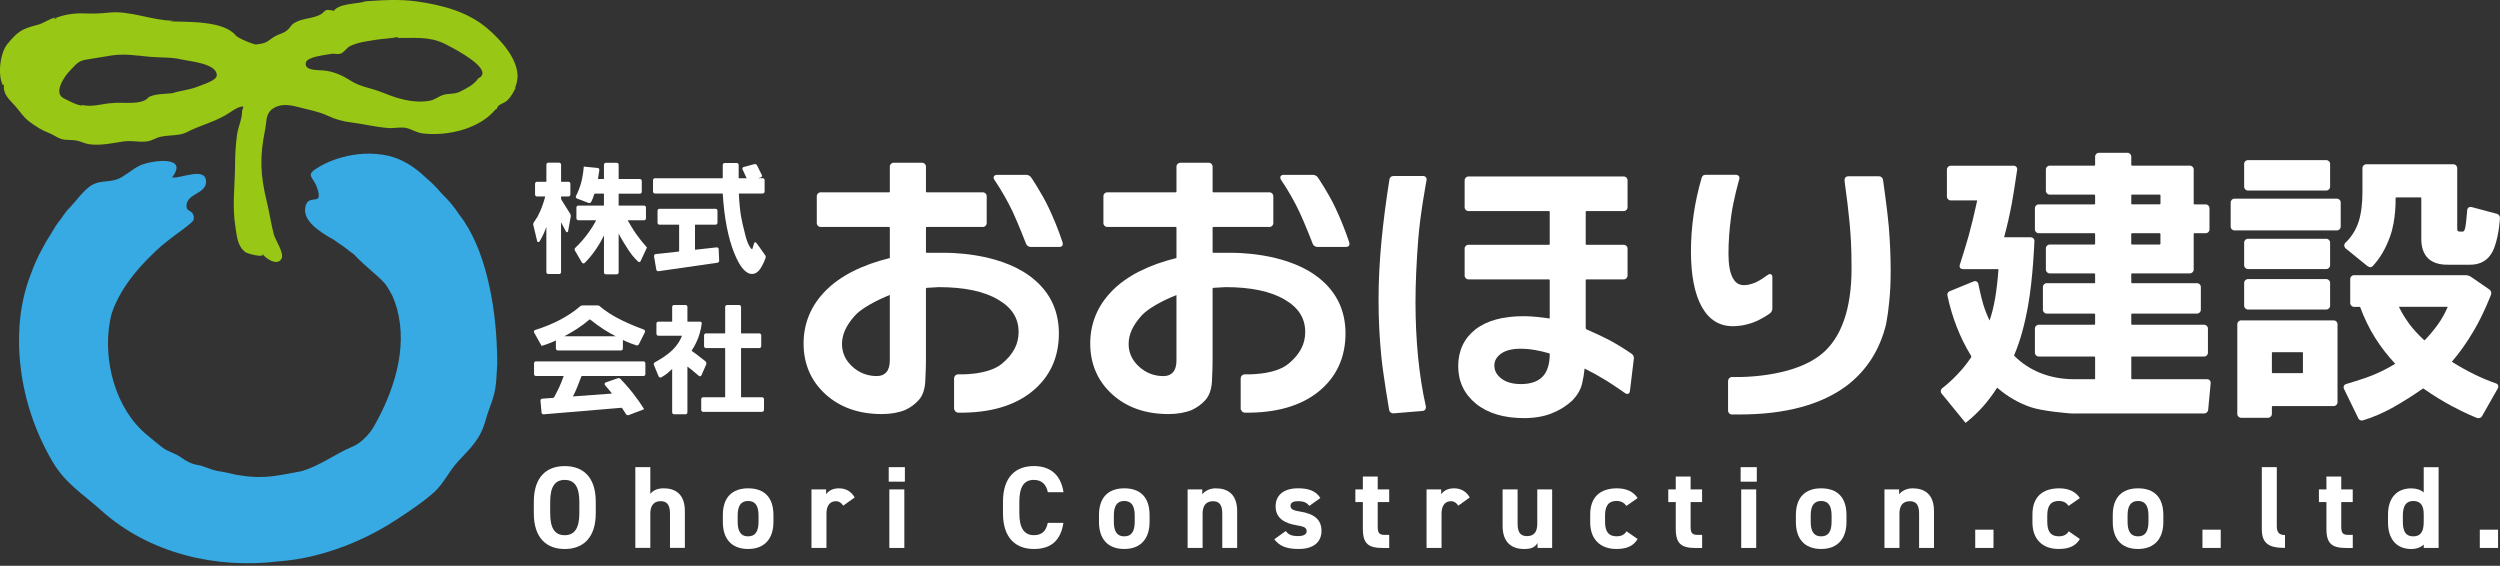
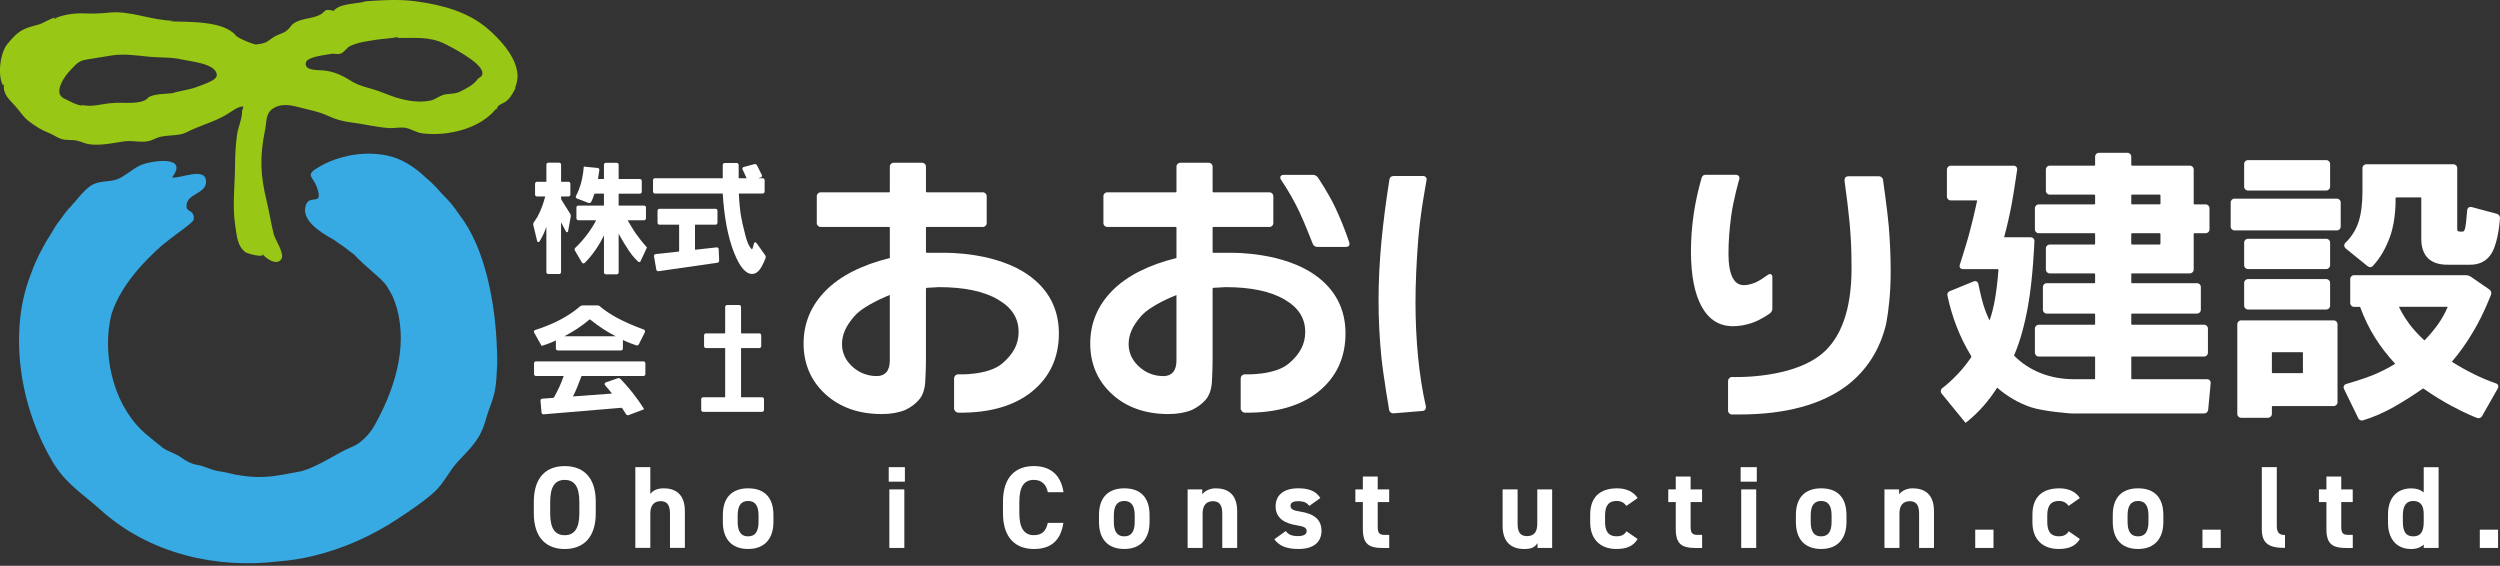
<svg xmlns="http://www.w3.org/2000/svg" fill="none" height="43" viewBox="0 0 190 43" width="190">
  <rect x="0" y="0" width="190" height="43" fill="#333333" stroke="none" />
  <clipPath id="a">
    <path d="m0 0h190v42.807h-190z" />
  </clipPath>
  <g clip-path="url(#a)">
    <g fill="#fff">
      <path d="m44.211 19.934c.02.036.064.079.117.086.041.005.079-.01.112-.041.282-.277.544-.595.806-.969.348-.501.526-.854.656-1.116v2.812c0 .079.064.142.145.142h.826c.079 0 .145-.066.145-.142v-2.946c.28.524.559.963.801 1.327.29.44.663.783.679.796.03.028.069.041.104.033.038-.008.069-.033.084-.069l.483-1.037-.025-.028c-.285-.32-.549-.651-.808-1.017-.226-.315-.569-.913-.633-1.024h1.246c.081 0 .145-.066.145-.145v-.826c0-.081-.064-.145-.145-.145h-1.907c-.015 0-.025-.013-.025-.028v-.852c0-.015.01-.028.025-.028h1.589c.079 0 .145-.066.145-.145v-.824c0-.079-.066-.145-.145-.145h-1.589c-.015 0-.025-.013-.025-.025v-1.065c0-.079-.066-.142-.145-.142h-.826c-.079 0-.145.064-.145.142v1.065c0 .015-.013.025-.028.025h-.412l-.013-.018.102-.661c.005-.038-.005-.076-.028-.107-.023-.03-.059-.048-.099-.053l-1.055-.104-.005.059c-.043.478-.119.902-.224 1.266-.16.544-.361.905-.366.913-.018.036-.018.076-.003.112.015.035.043.064.079.076l.877.336c.066.025.158.015.216-.097.043-.081.081-.168.109-.244.048-.124.109-.318.112-.325.008-.02.033-.041.053-.041h.656c.015 0 .028.013.028.028v.852c0 .015-.013.028-.028.028h-1.919c-.081 0-.145.064-.145.145v.826c0 .081.066.145.145.145h1.355c-.29.58-.89 1.449-1.589 2.097-.053.051-.066.145-.025.208l.518.887z" />
      <path d="m40.905 18.399c.064.008.104-.059.119-.079.099-.17.198-.361.297-.567.064-.137.142-.346.203-.511v3.439c0 .079.064.145.142.145h.829c.081 0 .145-.064.145-.145v-3.793l.371.704c.036.059.074.061.097.056.02-.003.059-.02.069-.084l.201-1.111c.01-.059-.005-.145-.038-.198l-.663-1.06c-.018-.03-.035-.091-.035-.127v-.112c0-.013.013-.025.028-.025h.534c.079 0 .145-.066.145-.145v-.824c0-.081-.064-.147-.145-.147h-.534c-.013 0-.028-.008-.028-.025v-1.281c0-.079-.066-.145-.145-.145h-.829c-.079 0-.142.064-.142.145v1.281c0 .018-.015.025-.028.025h-.689c-.079 0-.145.066-.145.147v.824c0 .079.064.145.145.145h.628c-.109.419-.241.801-.389 1.134-.175.392-.221.455-.356.651-.035.051-.076.109-.127.186-.035.053-.051.14-.033.201l.287 1.2c.018.076.059.097.086.102z" />
      <path d="m51.581 19.121-1.754.188c-.038.005-.074.025-.097.059-.023.03-.031.066-.025.104l.173 1.019c.013.071.074.122.145.122h.02l4.484-.646c.079-.013.135-.081.13-.16l-.038-.869c0-.041-.015-.076-.046-.102-.028-.025-.069-.041-.109-.036l-1.624.18s-.01 0-.015-.005-.005-.008-.005-.015v-1.856c0-.015.013-.028.028-.028h1.535c.081 0 .145-.064.145-.145v-.918c0-.079-.066-.145-.145-.145h-4.268c-.079 0-.142.066-.142.145v.918c0 .079.064.145.142.145h1.474c.015 0 .025.013.025.028v1.978c0 .018-.015.035-.03.035z" />
      <path d="m49.77 14.708h5.158c.112 1.845.407 3.368.875 4.527.43 1.068.877 1.586 1.363 1.586.208 0 .407-.114.567-.328.254-.341.445-.859.45-.877.025-.064.018-.15-.02-.206l-.658-.928c-.038-.051-.081-.076-.125-.066-.025.005-.061.025-.076.089-.043.17-.076.277-.097.336-.03.081-.048.104-.043.104-.079-.008-.328-.31-.513-1.055-.028-.114-.056-.221-.081-.325-.201-.796-.346-1.373-.417-2.834 0-.008 0-.015.018-.025h1.795c.081 0 .145-.064.145-.145v-.874c0-.079-.066-.142-.145-.142h-.358l.211-.061c.038-.01.069-.038.086-.074.015-.036.013-.074-.005-.109l-.371-.742c-.033-.066-.119-.107-.191-.086l-.819.219c-.038.01-.071.033-.086.066-.018.033-.018.076 0 .114l.313.674h-.582c-.015 0-.025-.013-.025-.028v-.984c0-.079-.066-.145-.145-.145h-.92c-.079 0-.145.064-.145.145v.984c0 .015-.013.028-.028.028h-5.127c-.079 0-.145.064-.145.142v.874c0 .079.066.145.145.145z" />
      <path d="m42.391 26.635h4.804c.081 0 .145-.066.145-.145v-.653c.183.091.363.17.536.236.196.076.48.175.485.175.071.023.155-.01.191-.079l.46-.918c.018-.036.018-.081.003-.122-.018-.041-.051-.074-.097-.089-.757-.275-1.431-.569-2.003-.874-.882-.475-1.312-.877-1.324-.89-.038-.03-.084-.064-.185-.064h-1.111c-.076 0-.137.008-.231.089-.394.343-.872.666-1.462.986-.521.282-1.319.61-1.937.796-.038.013-.069.041-.081.076-.015.038-.01.079.01.114l.569 1.017.046-.015c.201-.061.392-.127.569-.198.186-.071.468-.201.47-.206v.618c0 .079.066.145.145.145zm.496-1.075.117-.066c.302-.17.59-.331.859-.508.348-.229.656-.458.933-.699.008-.008.03-.02.059 0 .318.257.661.503 1.047.757.302.198.689.404.897.513h-3.915z" />
      <path d="m48.919 31.038c-.234-.371-.506-.757-.811-1.149-.432-.554-.948-1.088-.953-1.093-.046-.051-.135-.074-.201-.051l-.902.313c-.051.018-.086.051-.097.094-.013.043 0 .089.033.13l.084.097c.056.066.114.135.173.203.091.104.216.264.267.328l-2.969.219c.117-.226.226-.463.325-.704.114-.277.308-.801.31-.806.008-.02.036-.041.059-.041h4.667c.079 0 .145-.066.145-.145v-.824c0-.079-.064-.145-.145-.145h-8.173c-.079 0-.145.064-.145.145v.824c0 .079.066.145.145.145h2.11c-.112.32-.229.605-.351.872-.132.285-.374.735-.376.737-.013.023-.053.048-.079.051l-.826.061c-.038 0-.074.02-.099.048-.025.03-.038.069-.033.107l.081.902c.003.038.023.074.051.099.03.025.066.036.104.033l5.902-.496c.02 0 .064.018.076.038l.29.455c.031.046.086.074.142.074.018 0 .036-.003.053-.01l1.174-.447-.038-.061z" />
-       <path d="m53.669 27.698c.028-.071.018-.18-.061-.244-.234-.188-.455-.361-.656-.511-.124-.091-.234-.168-.325-.234l-.036-.025c-.036-.023-.008-.069-.008-.069.201-.302.366-.63.496-.976.175-.463.252-1.019.254-1.04.008-.041-.003-.079-.028-.109-.025-.028-.061-.046-.099-.046h-.935c-.015 0-.028-.013-.028-.025v-1.096c0-.079-.066-.145-.145-.145h-.869c-.079 0-.145.064-.145.145v1.096c0 .013-.013.025-.028.025h-1.024c-.079 0-.145.066-.145.145v.78c0 .079.064.145.145.145h1.769c.015 0 .025.003.025 0 0 0 0 .01-.005.028-.147.381-.389.74-.714 1.057-.521.511-1.335.933-1.347.941-.066.041-.094.127-.064.196l.343.834c.015.033.041.097.104.119.043.015.091.005.147-.028.117-.066.239-.15.397-.267.127-.102.313-.275.397-.353v3.3c0 .079.066.145.145.145h.869c.079 0 .145-.066.145-.145v-3.472s0-.01 0-.013c.005.003.008.005.013.01.074.056.152.119.239.185l.053.041c.198.163.569.475.569.475.033.025.069.035.107.028.036-.008.066-.033.086-.074l.363-.829z" />
      <path d="m58.064 31.155v-.819c0-.079-.066-.145-.145-.145h-1.571c-.015 0-.028-.013-.028-.025v-3.688c0-.013.013-.025.028-.025h1.36c.081 0 .145-.066.145-.145v-.824c0-.081-.066-.147-.145-.147h-1.36c-.013 0-.028-.01-.028-.025v-1.985c0-.079-.066-.145-.145-.145h-.918c-.079 0-.145.064-.145.145v1.985c0 .015-.013.025-.028.025h-1.431c-.079 0-.145.066-.145.147v.824c0 .081.064.145.145.145h1.431c.018 0 .028.013.028.025v3.688c0 .015-.013.025-.028.025h-1.647c-.079 0-.145.066-.145.145v.819c0 .079.066.145.145.145h4.479c.079 0 .145-.064.145-.145z" />
      <path d="m80.475 25.339c0-1.861-.783-3.355-2.326-4.441-2.412-1.696-5.966-1.703-6.673-1.685h-1.05c-.03 0-.053-.023-.053-.053v-1.858c0-.03.025-.053.053-.053h4.273c.16 0 .29-.13.29-.29v-2.051c0-.16-.13-.29-.29-.29h-4.273c-.03 0-.053-.023-.053-.053v-1.904c0-.16-.13-.29-.29-.29h-2.166c-.16 0-.29.13-.29.29v1.904c0 .028-.025.053-.053.053h-5.208c-.16 0-.29.13-.29.29v2.051c0 .16.13.29.29.29h5.208c.028 0 .053.025.053.053v2.308c-2.118.524-3.749 1.35-4.853 2.456-1.129 1.131-1.701 2.489-1.701 4.039 0 1.551.559 2.847 1.66 3.854 1.101 1.002 2.539 1.51 4.278 1.51.679 0 1.276-.104 1.782-.31.397-.18.742-.435 1.027-.75.292-.323.46-.788.498-1.38.036-.564.051-1.388.051-1.396 0-.094.003-.249.003-.346v-5.348c0-.03.028-.061.061-.064l.928-.053c1.935 0 3.452.323 4.515.961 1.035.608 1.538 1.408 1.538 2.45 0 .918-.399 1.68-1.256 2.402-1.088.915-3.328.816-3.368.816-.155.015-.28.147-.28.305v2.356l.03.033c.003.005.01.02.015.03.03.066.089.188.305.188 2.329.028 4.187-.506 5.524-1.566 1.388-1.101 2.092-2.603 2.092-4.461zm-15.537-1.314c.77-.877 2.672-1.594 2.687-1.609v4.975c0 .399-.089.702-.262.9-.175.196-.412.29-.727.29-.709 0-1.337-.244-1.861-.722-.521-.478-.783-1.052-.783-1.711 0-.714.3-1.388.946-2.123z" />
-       <path d="m76.969 16.104c.407.864 1.007 2.412 1.014 2.428.051.132.198.234.343.234h2.163c.064 0 .18 0 .247-.091.071-.102.025-.239.01-.285-.31-.918-.663-1.8-1.055-2.618-.534-1.126-1.317-2.278-1.322-2.285-.074-.114-.229-.198-.366-.198h-2.227c-.112 0-.201.043-.239.117-.028.053-.043.142.041.267.541.803 1.009 1.622 1.393 2.433z" />
      <path d="m101.479 15.771c-.531-1.126-1.317-2.278-1.324-2.285-.074-.114-.229-.198-.364-.198h-2.229c-.114 0-.201.041-.239.117-.028.053-.043.142.041.267.536.798 1.007 1.617 1.391 2.433.409.864 1.009 2.412 1.014 2.428.051.135.198.234.344.234h2.163c.063 0 .18 0 .246-.091.072-.102.026-.239.011-.285-.306-.91-.661-1.79-1.053-2.618z" />
      <path d="m99.937 20.898c-2.415-1.696-5.966-1.703-6.673-1.685h-1.05c-.03 0-.056-.025-.056-.053v-1.858c0-.028.025-.053.056-.053h4.271c.158 0 .287-.13.287-.29v-2.051c0-.16-.13-.29-.287-.29h-4.271c-.03 0-.056-.025-.056-.053v-1.904c0-.16-.13-.29-.29-.29h-2.166c-.16 0-.29.13-.29.29v1.904c0 .028-.025.053-.053.053h-5.209c-.16 0-.29.13-.29.29v2.051c0 .16.13.29.29.29h5.209c.028 0 .053.025.053.053v2.308c-2.115.521-3.749 1.35-4.853 2.456-1.129 1.131-1.701 2.491-1.701 4.039s.559 2.847 1.66 3.854c1.101 1.002 2.539 1.51 4.278 1.51.679 0 1.276-.104 1.782-.31.397-.183.742-.435 1.027-.75.292-.323.46-.788.501-1.38.036-.564.048-1.388.048-1.396 0-.094.003-.249.003-.346v-5.348c0-.03.03-.061.061-.064l.928-.053c1.932 0 3.452.323 4.512.961 1.035.608 1.538 1.408 1.538 2.45 0 .918-.399 1.68-1.256 2.402-1.088.915-3.33.816-3.371.816-.155.015-.277.147-.277.305v2.356l.03.033c.003.005.01.02.015.03.03.066.089.188.308.188 2.326.025 4.184-.506 5.521-1.566 1.388-1.101 2.092-2.603 2.092-4.461s-.783-3.356-2.326-4.441zm-13.213 3.127c.73-.831 2.476-1.518 2.687-1.599v4.967c0 .399-.089.702-.264.9-.173.196-.412.29-.725.29-.712 0-1.337-.244-1.861-.724-.521-.478-.785-1.052-.785-1.711 0-.714.3-1.388.946-2.123z" />
      <path d="m108.351 30.822c-.257-1.154-.45-2.397-.577-3.691-.129-1.335-.196-2.728-.196-4.141 0-1.413.067-2.984.209-4.815.15-1.937.628-4.466.633-4.494.013-.079-.005-.155-.054-.213-.048-.059-.124-.091-.203-.091h-2.244c-.176 0-.298.097-.321.257-.259 1.622-.465 3.211-.61 4.721-.145 1.551-.218 3.053-.218 4.466 0 1.413.068 2.819.208 4.245.137 1.406.592 4.067.597 4.095.026.145.158.254.305.254h.021l2.219-.183c.084-.008.152-.043.196-.104.053-.074.068-.175.04-.3z" />
-       <path d="m123.527 29.889c.071.051.152.064.221.033.068-.03.114-.099.124-.186l.3-2.468c.021-.155-.038-.287-.162-.376-.504-.351-1.045-.686-1.609-.996-.608-.331-1.788-.844-1.8-.852-.043-.018-.087-.084-.087-.132v-3.625c0-.028.026-.053.054-.053h2.837c.16 0 .289-.13.289-.29v-2.049c0-.16-.129-.29-.289-.29h-2.837c-.031 0-.054-.023-.054-.053v-2.456c0-.028.026-.053.054-.053h2.837c.16 0 .289-.13.289-.29v-2.049c0-.16-.129-.29-.289-.29h-11.803c-.16 0-.29.13-.29.29v2.049c0 .16.13.29.29.29h6.124c.03 0 .053.023.053.053v2.456c0 .03-.023.053-.053.053h-6.124c-.16 0-.29.13-.29.29v2.049c0 .16.13.29.29.29h6.124c.03 0 .053.023.053.053v2.916c-.32-.046-.646-.084-.989-.119-.361-.036-.683-.053-.989-.053-1.586 0-2.824.341-3.68 1.014-.862.681-1.297 1.619-1.297 2.786s.455 2.12 1.35 2.85c.892.727 2.118 1.096 3.648 1.096.801 0 1.512-.122 2.117-.366.603-.239 1.126-.567 1.564-.979.373-.389.617-.806.727-1.24.091-.381.16-.778.2-1.182.588.292 1.119.587 1.625.9.557.343 1.461.974 1.469.981zm-9.957-2.102c0-.361.165-.658.503-.905.348-.252.844-.379 1.474-.379.364 0 .74.033 1.119.099.338.059.696.142 1.065.249.018.005.051.041.051.069-.008.752-.183 1.319-.526 1.685-.361.386-.921.585-1.663.585-.623 0-1.124-.142-1.487-.419-.358-.277-.534-.597-.534-.981z" />
      <path d="m143.585 22.896c.071-.671.106-1.452.106-2.321 0-1.093-.051-2.24-.147-3.404-.099-1.159-.432-3.482-.435-3.505-.02-.152-.157-.272-.313-.272h-2.27c-.101 0-.205.01-.274.091-.076.089-.076.219-.051.389.153 1.075.275 2.092.364 3.025.099 1.04.147 2.046.147 2.997.079 3.134-.59 5.407-1.985 6.759-2.273 2.201-7.054 1.998-7.12 1.996-.156.018-.275.152-.275.307v2.252c0 .16.13.29.29.29h.582c3.5 0 6.258-.75 8.198-2.227 1.497-1.159 2.489-2.733 2.949-4.677.099-.526.18-1.098.234-1.701z" />
      <path d="m133.179 24.53c.635-.211 1.299-.686 1.319-.702.115-.071.201-.229.201-.363v-2.422c0-.091-.038-.163-.102-.196-.048-.025-.127-.038-.231.038-.369.267-.676.458-.941.582-.887.358-1.423.257-1.746-.361-.208-.402-.315-1.012-.315-1.817 0-.905.068-1.845.206-2.873.17-1.258.612-2.794.62-2.814.02-.079.005-.16-.043-.221-.046-.059-.12-.094-.201-.094h-2.308c-.087 0-.247-.003-.32.252-.267.923-.468 1.843-.598 2.735-.137.951-.208 1.896-.208 2.814 0 1.83.277 3.251.823 4.227.544.981 1.34 1.477 2.367 1.477.468 0 .953-.084 1.479-.257z" />
      <path d="m157.691 31.424h9.825c.157 0 .29-.122.305-.277l.19-2.031c.006-.079-.02-.155-.071-.211s-.124-.086-.201-.086h-5.709c-.028 0-.053-.025-.053-.056v-1.614c0-.028.023-.053.053-.053h5.486c.16 0 .287-.13.287-.29v-1.835c0-.16-.13-.29-.287-.29h-5.486c-.028 0-.053-.025-.053-.053v-.742c0-.028.025-.053.053-.053h4.944c.16 0 .29-.13.29-.29v-1.731c0-.16-.13-.29-.29-.29h-4.944c-.028 0-.053-.023-.053-.053v-.635c0-.03.025-.056.053-.056h4.4c.16 0 .29-.13.29-.29v-2.707c0-.03.026-.056.054-.056h.859c.16 0 .287-.13.287-.287v-1.614c0-.16-.13-.29-.287-.29h-.859c-.028 0-.054-.025-.054-.053v-2.603c0-.16-.13-.287-.29-.287h-4.4c-.028 0-.053-.025-.053-.053v-.635c0-.16-.13-.29-.293-.29h-2.163c-.16 0-.292.13-.292.29v.635c0 .028-.026.053-.054.053h-3.398c-.16 0-.29.13-.29.287v1.624c0 .16.13.29.29.29h3.398c.028 0 .054.025.054.056v.633c0 .028-.026.053-.054.053h-4.229c-.161 0-.293.13-.293.29v1.614c0 .158.13.287.293.287h4.229c.031 0 .054.025.054.056v.752c0 .028-.023.053-.054.053h-3.398c-.16 0-.29.13-.29.29v1.612c0 .16.13.29.29.29h3.398c.028 0 .054.025.054.056v.635c0 .03-.023.053-.054.053h-3.624c-.161 0-.29.13-.29.29v1.731c0 .16.129.29.29.29h3.624c.028 0 .054.025.054.053v.742c0 .028-.026.053-.054.053h-4.229c-.161 0-.293.13-.293.29v1.835c0 .16.13.29.293.29h4.229c.031 0 .054.023.054.053v1.614c0 .03-.023.056-.054.056h-1.553c-.917 0-1.787-.16-2.577-.48-.75-.307-1.406-.74-1.948-1.286-.022-.023-.025-.03-.025-.03 0-.005 0-.025.036-.107.422-.989.755-2.189 1.022-3.666.383-2.13.483-4.896.485-4.919.005-.079-.02-.153-.074-.208-.053-.056-.127-.089-.206-.089h-2.023c.226-.841.425-1.706.585-2.57.165-.9.404-2.552.406-2.567.011-.079-.012-.158-.061-.213-.048-.056-.124-.089-.203-.089h-4.784c-.16 0-.29.13-.29.287v2.059c0 .16.13.29.29.29h2.013c-.216 1.009-.429 1.889-.648 2.679-.241.859-.676 2.212-.679 2.224-.025.079-.015.16.028.221.046.061.12.097.204.097h2.653c.036 0 .044.005.046.005 0 0 .01.015.008.071-.059.798-.145 1.53-.257 2.176-.104.608-.244 1.162-.417 1.655-.178-.371-.338-.775-.473-1.205-.162-.521-.378-1.568-.381-1.579-.015-.076-.061-.142-.127-.178-.066-.038-.15-.041-.226-.01l-1.797.732c-.219.089-.216.267-.194.361.173.814.41 1.612.705 2.367.297.763.66 1.497 1.085 2.191.025.038.028.091.008.122-.895 1.345-2.065 2.245-2.194 2.341-.061.043-.099.109-.109.186-.011.081.01.163.063.229l1.815 2.222.092-.071c.437-.346.861-.75 1.258-1.2.368-.419.724-.887 1.047-1.401 0 0 .015.005.051.035.745.641 1.579 1.124 2.476 1.434.946.328 2.954.478 3.04.483.094.005.252.013.351.013zm4.283-13.646c0-.03.026-.056.054-.056h2.112c.03 0 .053.025.053.056v.752c0 .028-.025.053-.053.053h-2.112c-.028 0-.054-.023-.054-.053zm2.222-2.3c0 .03-.026.053-.053.053h-2.113c-.028 0-.053-.025-.053-.053v-.633c0-.03.025-.056.053-.056h2.113c.03 0 .053.025.053.056z" />
      <path d="m177.088 18.437c0-.16-.13-.29-.29-.29h-5.954c-.16 0-.289.13-.289.29v1.721c0 .16.129.29.289.29h5.954c.16 0 .29-.13.29-.29z" />
      <path d="m177.894 17.225v-1.838c0-.16-.129-.29-.289-.29h-7.784c-.16 0-.29.13-.29.29v1.838c0 .158.13.287.29.287h7.784c.16 0 .289-.13.289-.287z" />
      <path d="m172.664 31.465v-.549c0-.03.025-.056.053-.056h4.644c.16 0 .29-.13.29-.29v-5.931c0-.16-.13-.29-.29-.29h-7.036c-.16 0-.29.13-.29.29v6.825c0 .16.13.287.29.287h2.046c.163 0 .29-.127.29-.287zm0-3.16v-1.487c0-.028.025-.053.053-.053h2.252c.028 0 .054.025.054.053v1.487c0 .028-.026.053-.054.053h-2.252c-.031 0-.053-.025-.053-.053z" />
      <path d="m170.844 21.211h5.954c.16 0 .29.13.29.29v1.731c0 .16-.13.29-.29.29h-5.954c-.16 0-.289-.13-.289-.29v-1.731c0-.16.129-.29.289-.29z" />
      <path d="m189.703 29.142c-.552-.193-1.111-.427-1.663-.697-.562-.277-1.134-.595-1.7-.953.592-.686 1.136-1.454 1.662-2.349.758-1.281 1.309-2.728 1.312-2.738.061-.137.01-.313-.115-.399l-1.418-.976c-.099-.066-.262-.117-.379-.117h-8.495c-.16 0-.29.13-.29.29v1.828c0 .16.13.29.29.29h.46c.305.836.686 1.624 1.136 2.341.435.697.946 1.357 1.533 1.985-.539.333-1.121.625-1.731.877-.658.267-1.988.661-1.998.663-.076.02-.137.074-.17.142-.033.069-.031.152.005.226l1.095 2.247c.041.086.145.158.267.158.031 0 .061-.005.094-.015.793-.244 1.581-.587 2.341-1.019.73-.417 1.472-.887 2.207-1.398.01-.008.03 0 .058.018.75.518 1.439.946 2.11 1.302 1.159.623 1.927.912 1.93.912.139.061.317.003.391-.13l1.202-2.118c.041-.074.049-.158.021-.229-.026-.066-.082-.117-.153-.14zm-3.676-5.821c-.211.496-.465.948-.755 1.347-.295.409-.625.806-.981 1.177-.015.015-.023.02-.026.02-.002 0-.023-.008-.068-.048-.445-.417-.806-.813-1.104-1.215-.424-.567-.711-1.149-.775-1.284h3.696.01z" />
      <path d="m170.847 12.169h5.951c.16 0 .29.13.29.29v1.731c0 .16-.13.29-.29.29h-5.954c-.16 0-.289-.13-.289-.29v-1.731c0-.16.129-.29.289-.29z" />
      <path d="m179.945 20.227c.064.056.127.081.191.081.076 0 .153-.041.224-.119.559-.62.958-1.309 1.291-2.232.458-1.274.414-2.839.412-2.895 0-.03.03-.061.063-.061h1.838c.031 0 .054.023.054.053v3.094c0 .641.167 1.134.5 1.469.511.508 1.264.503 1.584.501h1.63c.744 0 1.298-.302 1.644-.897.521-.895.615-2.567.618-2.628.02-.152-.079-.305-.226-.343l-1.892-.506c-.106-.028-.198-.018-.267.03-.043.031-.096.092-.104.203-.063.793-.106 1.124-.134 1.261-.069.376-.163.371-.295.364-.023 0-.049-.003-.072-.003h-.04c-.104 0-.148-.02-.17-.041-.044-.038-.046-.081-.046-.272v-4.512c0-.16-.13-.29-.29-.29h-6.622c-.16 0-.29.13-.29.29v1.764c0 .943-.096 1.706-.297 2.331-.315.989-.999 1.581-1.02 1.599-.05.058-.073.132-.068.208.007.076.046.147.104.198l1.673 1.357z" />
      <path d="m42.919 35.423c-1.378 0-2.349.819-2.349 2.715v.872c0 1.879.971 2.715 2.349 2.715 1.378 0 2.359-.836 2.359-2.715v-.872c0-1.896-.971-2.715-2.359-2.715zm1.111 3.587c0 1.174-.392 1.665-1.113 1.665s-1.103-.488-1.103-1.665v-.872c0-1.174.381-1.665 1.103-1.665s1.113.488 1.113 1.665z" />
      <path d="m50.42 37.113c-.516 0-.829.203-.996.427v-2.039h-1.139v6.139h1.139v-2.616c0-.587.259-.935.783-.935.463 0 .712.249.712.943v2.608h1.131v-2.786c0-1.317-.73-1.744-1.629-1.744z" />
      <path d="m56.859 37.113c-1.22 0-1.922.694-1.922 2.029v.534c0 1.246.633 2.046 1.922 2.046s1.922-.829 1.922-2.046v-.534c0-1.335-.686-2.029-1.922-2.029zm.79 2.527c0 .64-.17 1.121-.793 1.121s-.793-.48-.793-1.121v-.463c0-.712.231-1.103.793-1.103s.793.392.793 1.103z" />
-       <path d="m63.756 37.113c-.524 0-.819.231-.971.455v-.374h-1.113v4.449h1.139v-2.616c0-.623.285-.935.712-.935.285 0 .445.17.562.338l.872-.623c-.267-.463-.666-.694-1.202-.694z" />
      <path d="m68.771 35.504h-1.228v1.103h1.228z" />
      <path d="m68.729 37.195h-1.139v4.449h1.139z" />
      <path d="m78.575 36.473c.605 0 .943.356 1.06.933h1.192c-.206-1.345-1.032-1.985-2.252-1.985-1.378 0-2.349.819-2.349 2.715v.872c0 1.879.971 2.715 2.349 2.715 1.263 0 2.039-.605 2.242-1.985h-1.185c-.135.623-.437.935-1.06.935-.719 0-1.103-.526-1.103-1.665v-.872c0-1.174.381-1.665 1.103-1.665z" />
      <path d="m85.445 37.113c-1.218 0-1.922.694-1.922 2.029v.534c0 1.246.633 2.046 1.922 2.046s1.922-.829 1.922-2.046v-.534c0-1.335-.686-2.029-1.922-2.029zm.793 2.527c0 .64-.17 1.121-.793 1.121s-.793-.48-.793-1.121v-.463c0-.712.231-1.103.793-1.103s.793.392.793 1.103z" />
      <path d="m92.396 37.113c-.498 0-.854.231-1.024.455v-.374h-1.113v4.449h1.139v-2.616c0-.587.257-.935.783-.935.463 0 .712.249.712.943v2.608h1.131v-2.786c0-1.317-.73-1.744-1.629-1.744z" />
      <path d="m98.79 38.875c-.473-.071-.712-.17-.712-.437s.267-.348.562-.348c.48 0 .676.125.872.356l.836-.595c-.348-.569-.953-.74-1.683-.74-1.113 0-1.718.524-1.718 1.37 0 .9.676 1.291 1.601 1.441.562.089.757.178.757.455 0 .231-.241.366-.633.366-.552 0-.775-.142-.953-.384l-.872.623c.381.516.935.74 1.843.74 1.147 0 1.743-.526 1.743-1.38s-.551-1.299-1.647-1.469z" />
      <path d="m104.708 36.216h-1.131v.979h-.569v.961h.569v2.039c0 1.149.445 1.452 1.523 1.452h.48v-.997h-.366c-.419 0-.508-.188-.508-.633v-1.861h.872v-.961h-.872v-.979z" />
-       <path d="m110.5 37.113c-.524 0-.819.231-.969.455v-.374h-1.113v4.449h1.139v-2.616c0-.623.284-.935.712-.935.284 0 .444.17.561.338l.872-.623c-.267-.463-.666-.694-1.202-.694z" />
      <path d="m116.833 39.81c0 .615-.249.935-.776.935-.47 0-.719-.241-.719-.943v-2.608h-1.139v2.776c0 1.309.74 1.754 1.637 1.754.587 0 .829-.153 1.015-.455v.374h1.113v-4.449h-1.131z" />
      <path d="m122.876 38.074c.356 0 .58.16.73.374l.854-.595c-.313-.491-.872-.74-1.558-.74-1.327 0-2.047.694-2.047 1.993v.605c0 1.21.712 2.011 1.986 2.011.801 0 1.309-.231 1.619-.758l-.846-.587c-.161.267-.402.381-.74.381-.72 0-.89-.48-.89-1.121v-.463c0-.712.249-1.103.89-1.103z" />
      <path d="m128.49 36.216h-1.132v.979h-.569v.961h.569v2.039c0 1.149.445 1.452 1.523 1.452h.481v-.997h-.366c-.42 0-.509-.188-.509-.633v-1.861h.872v-.961h-.872v-.979z" />
      <path d="m133.471 37.195h-1.139v4.449h1.139z" />
      <path d="m133.517 35.504h-1.228v1.103h1.228z" />
      <path d="m138.41 37.113c-1.22 0-1.922.694-1.922 2.029v.534c0 1.246.633 2.046 1.922 2.046s1.922-.829 1.922-2.046v-.534c0-1.335-.687-2.029-1.922-2.029zm.791 2.527c0 .64-.171 1.121-.794 1.121-.622 0-.793-.48-.793-1.121v-.463c0-.712.232-1.103.793-1.103.562 0 .794.392.794 1.103z" />
      <path d="m145.357 37.113c-.499 0-.855.231-1.025.455v-.374h-1.113v4.449h1.139v-2.616c0-.587.256-.935.783-.935.462 0 .711.249.711.943v2.608h1.131v-2.786c0-1.317-.729-1.744-1.629-1.744z" />
      <path d="m151.505 40.255h-1.388v1.388h1.388z" />
      <path d="m156.486 38.074c.356 0 .579.16.729.374l.854-.595c-.312-.491-.871-.74-1.558-.74-1.327 0-2.046.694-2.046 1.993v.605c0 1.21.712 2.011 1.985 2.011.801 0 1.309-.231 1.619-.758l-.846-.587c-.16.267-.402.381-.74.381-.719 0-.89-.48-.89-1.121v-.463c0-.712.25-1.103.89-1.103z" />
      <path d="m162.492 37.113c-1.218 0-1.922.694-1.922 2.029v.534c0 1.246.633 2.046 1.922 2.046s1.922-.829 1.922-2.046v-.534c0-1.335-.687-2.029-1.922-2.029zm.791 2.527c0 .64-.171 1.121-.793 1.121-.623 0-.794-.48-.794-1.121v-.463c0-.712.232-1.103.794-1.103.561 0 .793.392.793 1.103z" />
      <path d="m168.775 40.255h-1.388v1.388h1.388z" />
      <path d="m173.037 39.96v-4.459h-1.139v4.715c0 1.113.562 1.424 1.762 1.424v-.979c-.48 0-.623-.224-.623-.702z" />
      <path d="m177.939 36.216h-1.131v.979h-.57v.961h.57v2.039c0 1.149.445 1.452 1.522 1.452h.481v-.997h-.366c-.42 0-.509-.188-.509-.633v-1.861h.872v-.961h-.872v-.979z" />
      <path d="m184.203 37.426c-.249-.213-.569-.31-.953-.31-1.06 0-1.762.694-1.762 1.993v.605c0 1.185.595 2.011 1.762 2.011.419 0 .719-.125.953-.338v.257h1.131v-6.139h-1.131zm0 2.214c0 .641-.15 1.121-.793 1.121s-.793-.48-.793-1.121v-.463c0-.712.231-1.103.793-1.103s.793.356.793 1.007v.562z" />
      <path d="m189.853 40.255h-1.388v1.388h1.388z" />
    </g>
    <path d="m39.335 5.908c.061-1.416-1.271-2.885-2.329-3.775-1.495-1.256-3.424-1.751-5.275-2.016-1.446-.211-2.796-.092-4.212 0 .086-.005.155 0 .241 0-.686.198-2.001.125-2.412.735.056-.081-.468-.104-.513-.094-.183.046-.282.234-.432.32-.623.361-1.436.285-2.049.676-.241.153-.295.343-.506.526-.305.264-.587.28-.928.468-.475.264-.577.506-1.134.582-.463.064-.229.092-.699-.051-.308-.097-1.047-.432-1.149-.562-.928-1.182-3.762-1.032-5.015-1.093.086-.013.173-.033.259-.048-1.619-.008-3.32-.798-4.929-.615-.719.079-1.2.079-1.945.056-.669-.02-1.457.097-2.059.346.01.025.023.048.048.061-.01-.005-.193-.023-.206-.023.051-.018.094-.046.135-.076-.508.107-.897.45-1.396.572-1.174.292-1.477.501-2.26 1.436-.552.658-.77 2.323-.358 3.139.036-.018.061-.036.089-.061-.092.752.374 1.113.846 1.637.417.46.59.829 1.091 1.2.491.363.897.635 1.472.854.318.122.618.353.935.455.402.13.821.041 1.225.137.343.081.605.236.963.277.864.097 1.718-.091 2.552-.221.857-.132 1.665.264 2.458-.257-.071.046-.142.094-.211.145.727-.501 1.8-.193 2.575-.597.964-.501 2.069-.763 3.017-1.335.308-.188.857-.615 1.235-.615.02.17-.01.013.043.03-.035.125-.076.244-.102.28.018.625-.3 1.223-.384 1.835-.102.747-.152 1.518-.152 2.278-.003 1.627-.236 3.129.033 4.774.112.663.137 1.424.768 1.889.119.086 1.505.48 1.281.109.198.33 1.129.984 1.454.374.219-.404-.473-1.416-.59-1.848-.213-.793-.328-1.64-.524-2.445-.516-2.107-.554-3.457-.135-5.524.117-.58.038-1.162.516-1.538.554-.43 1.279-.364 1.95-.18.747.203 1.579.338 2.265.661.623.29 1.131.432 1.81.519.938.117 1.899.361 2.834.427.425.033.974-.104 1.383.003.43.109.763.356 1.24.409 1.904.216 4.298-.356 5.508-1.823-.033.02-.064.041-.094.066.064-.043.13-.086.198-.119.081-.361.452-.353.75-.602.318-.264.531-.707.717-1.057-.041.038-.076.076-.112.117.13-.267.196-.541.208-.816zm-22.86-.257v.094c-.036.384-1.091.691-1.452.839-.653.264-1.352.3-2.008.524.061-.02.132-.02.193-.033-.697.079-1.469.025-2.008.361.036 0 .069-.018.099-.036-.541.623-1.967.338-2.73.432-.821.036-1.571.351-2.41.13.048.015.094.036.135.069-.445-.015-1.04-.361-1.444-.557-.864-.425.132-1.774.48-2.117.381-.384.597-.724 1.167-.816.686-.107 1.383-.239 2.069-.338.913-.127 1.868.02 2.794.112.821.081 1.632.008 2.453.206.539.132 2.583.29 2.656 1.134zm20.176-.208c.059.211-.033.397-.348.534.01.015.02.015.033.003-.389.511-.821.702-1.388.989-.407.211-.902.114-1.324.264-.336.122-.569.341-.941.417-.737.147-1.619.043-2.361-.178.059.023.119.041.183.053-.605-.147-1.123-.384-1.685-.587-.801-.29-1.49-.361-2.227-.839-.633-.409-1.319-.689-2.049-.75-.336-.028-1.474.038-1.294-.608.125-.442 1.54-.564 1.919-.646.257-.053.465.076.735-.028.267-.102.432-.437.714-.569.641-.305 1.312-.366 2.018-.483.554-.089 1.096-.081 1.639-.221-.023.015-.089.086-.114.086 1.302.036 2.438-.153 3.66.46.346.173 2.618 1.312 2.832 2.1z" fill="#98c715" />
    <path d="m37.765 26.541c-.097-3.345-.864-7.695-2.857-10.221-.358-.547-.755-1.037-1.19-1.457-.056-.061-.117-.122-.175-.18-.361-.432-.747-.829-1.157-1.159-.877-.849-1.856-1.462-2.926-1.696-1.116-.244-2.339-.183-3.462.127-.597.163-1.167.392-1.678.686-1.225.699-.541.699-.221 1.632.498 1.451-.577.452-.857 1.319-.348 1.08.879 1.95 2.148 2.641.234.178.485.351.74.516.247.201.508.394.765.582.91.976 2.156 1.868 2.484 2.387.16.254.31.516.45.783.13.297.244.605.333.923.859 3.106-.272 6.386-1.726 8.953-.346.613-.989 1.291-1.624 1.558-1.363.567-2.519 1.49-3.93 1.884-.902.155-1.764.363-2.664.419-.043 0-.089 0-.132.005-.117.005-.234.008-.351.008-.023 0-.046 0-.069 0-.005 0-.013 0-.02 0-.028 0-.058 0-.086 0h-.025c-.132 0-.264-.008-.397-.018h-.013c-.308-.023-.613-.053-.92-.112-.097-.018-.191-.03-.285-.043-.135-.028-.267-.056-.404-.091-.394-.107-.793-.142-1.185-.236-.463-.114-.841-.338-1.324-.414-.447-.071-.859-.29-1.24-.567-.453-.328-.979-.427-1.421-.757-.389-.295-.811-.656-1.202-.979-2.369-1.968-3.317-5.598-2.799-8.559.038-.239.097-.465.155-.689.745-2.179 2.45-3.915 3.752-5.087 1.304-1.078 2.43-1.754 2.466-2.016.084-.702-.493-.582-.536-.913-.14-1.052 1.426-.986 1.474-1.896.071-1.281-1.947-.27-2.585-.386 1.352-1.736-1.665-1.284-2.455-.902-.547.262-1.215.879-1.734 1.047-.801.262-1.375.033-2.084.552-.348.257-.75.725-1.111 1.167-.102.099-.206.219-.31.346-.236.221-.491.564-.732.92-.01.013-.018.023-.025.036-.264.3-.534.745-.785 1.179-.247.374-.473.76-.674 1.164-.313.562-.569 1.154-.788 1.764-.516 1.281-.806 2.669-.895 4.077-.226 3.498.697 7.204 2.539 10.29.984 1.647 2.295 2.425 3.645 3.64 3.704 3.333 8.798 4.476 13.503 3.897.839-.064 1.663-.186 2.456-.371 2.351-.544 4.593-1.53 6.612-2.865.923-.613 1.95-1.286 2.768-2.031.737-.671 1.124-1.586 1.807-2.326.966-1.047 1.693-1.652 2.112-3.185.282-1.035.661-1.594.775-2.781.028-.292.048-.608.064-.946.015-.147.025-.297.028-.468.005-.353 0-.742-.02-1.154z" fill="#37aae3" />
  </g>
</svg>